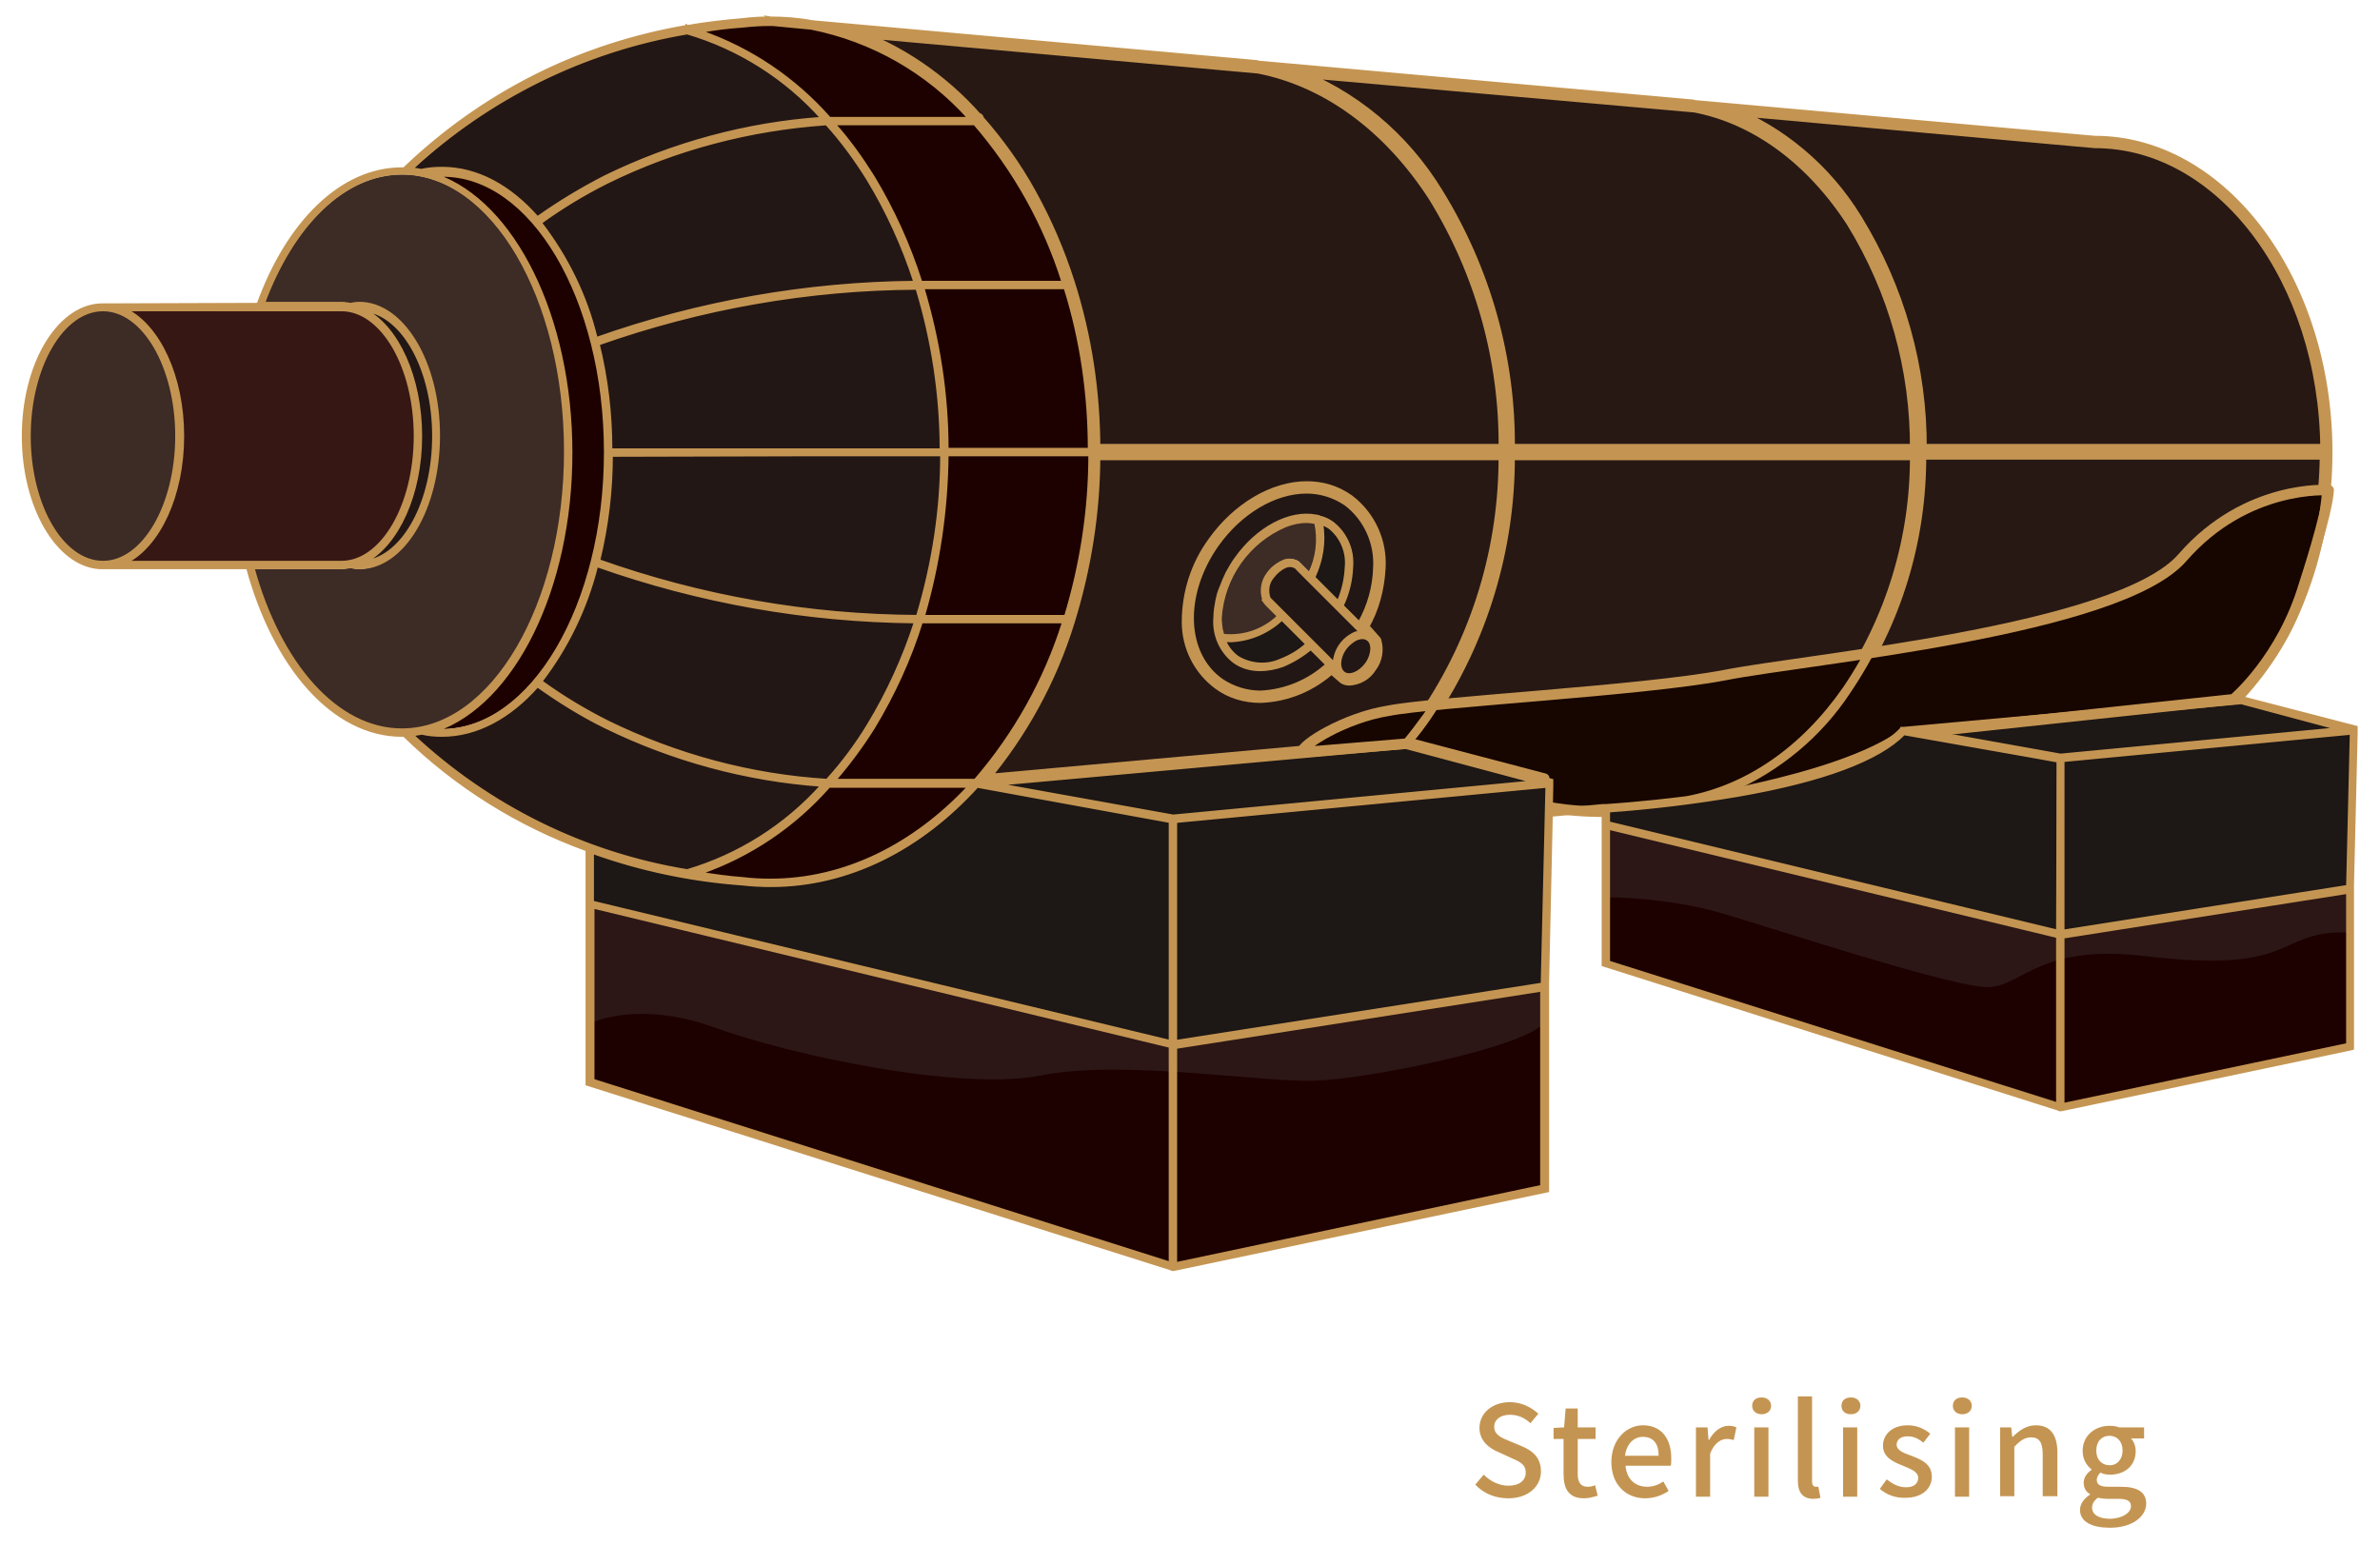
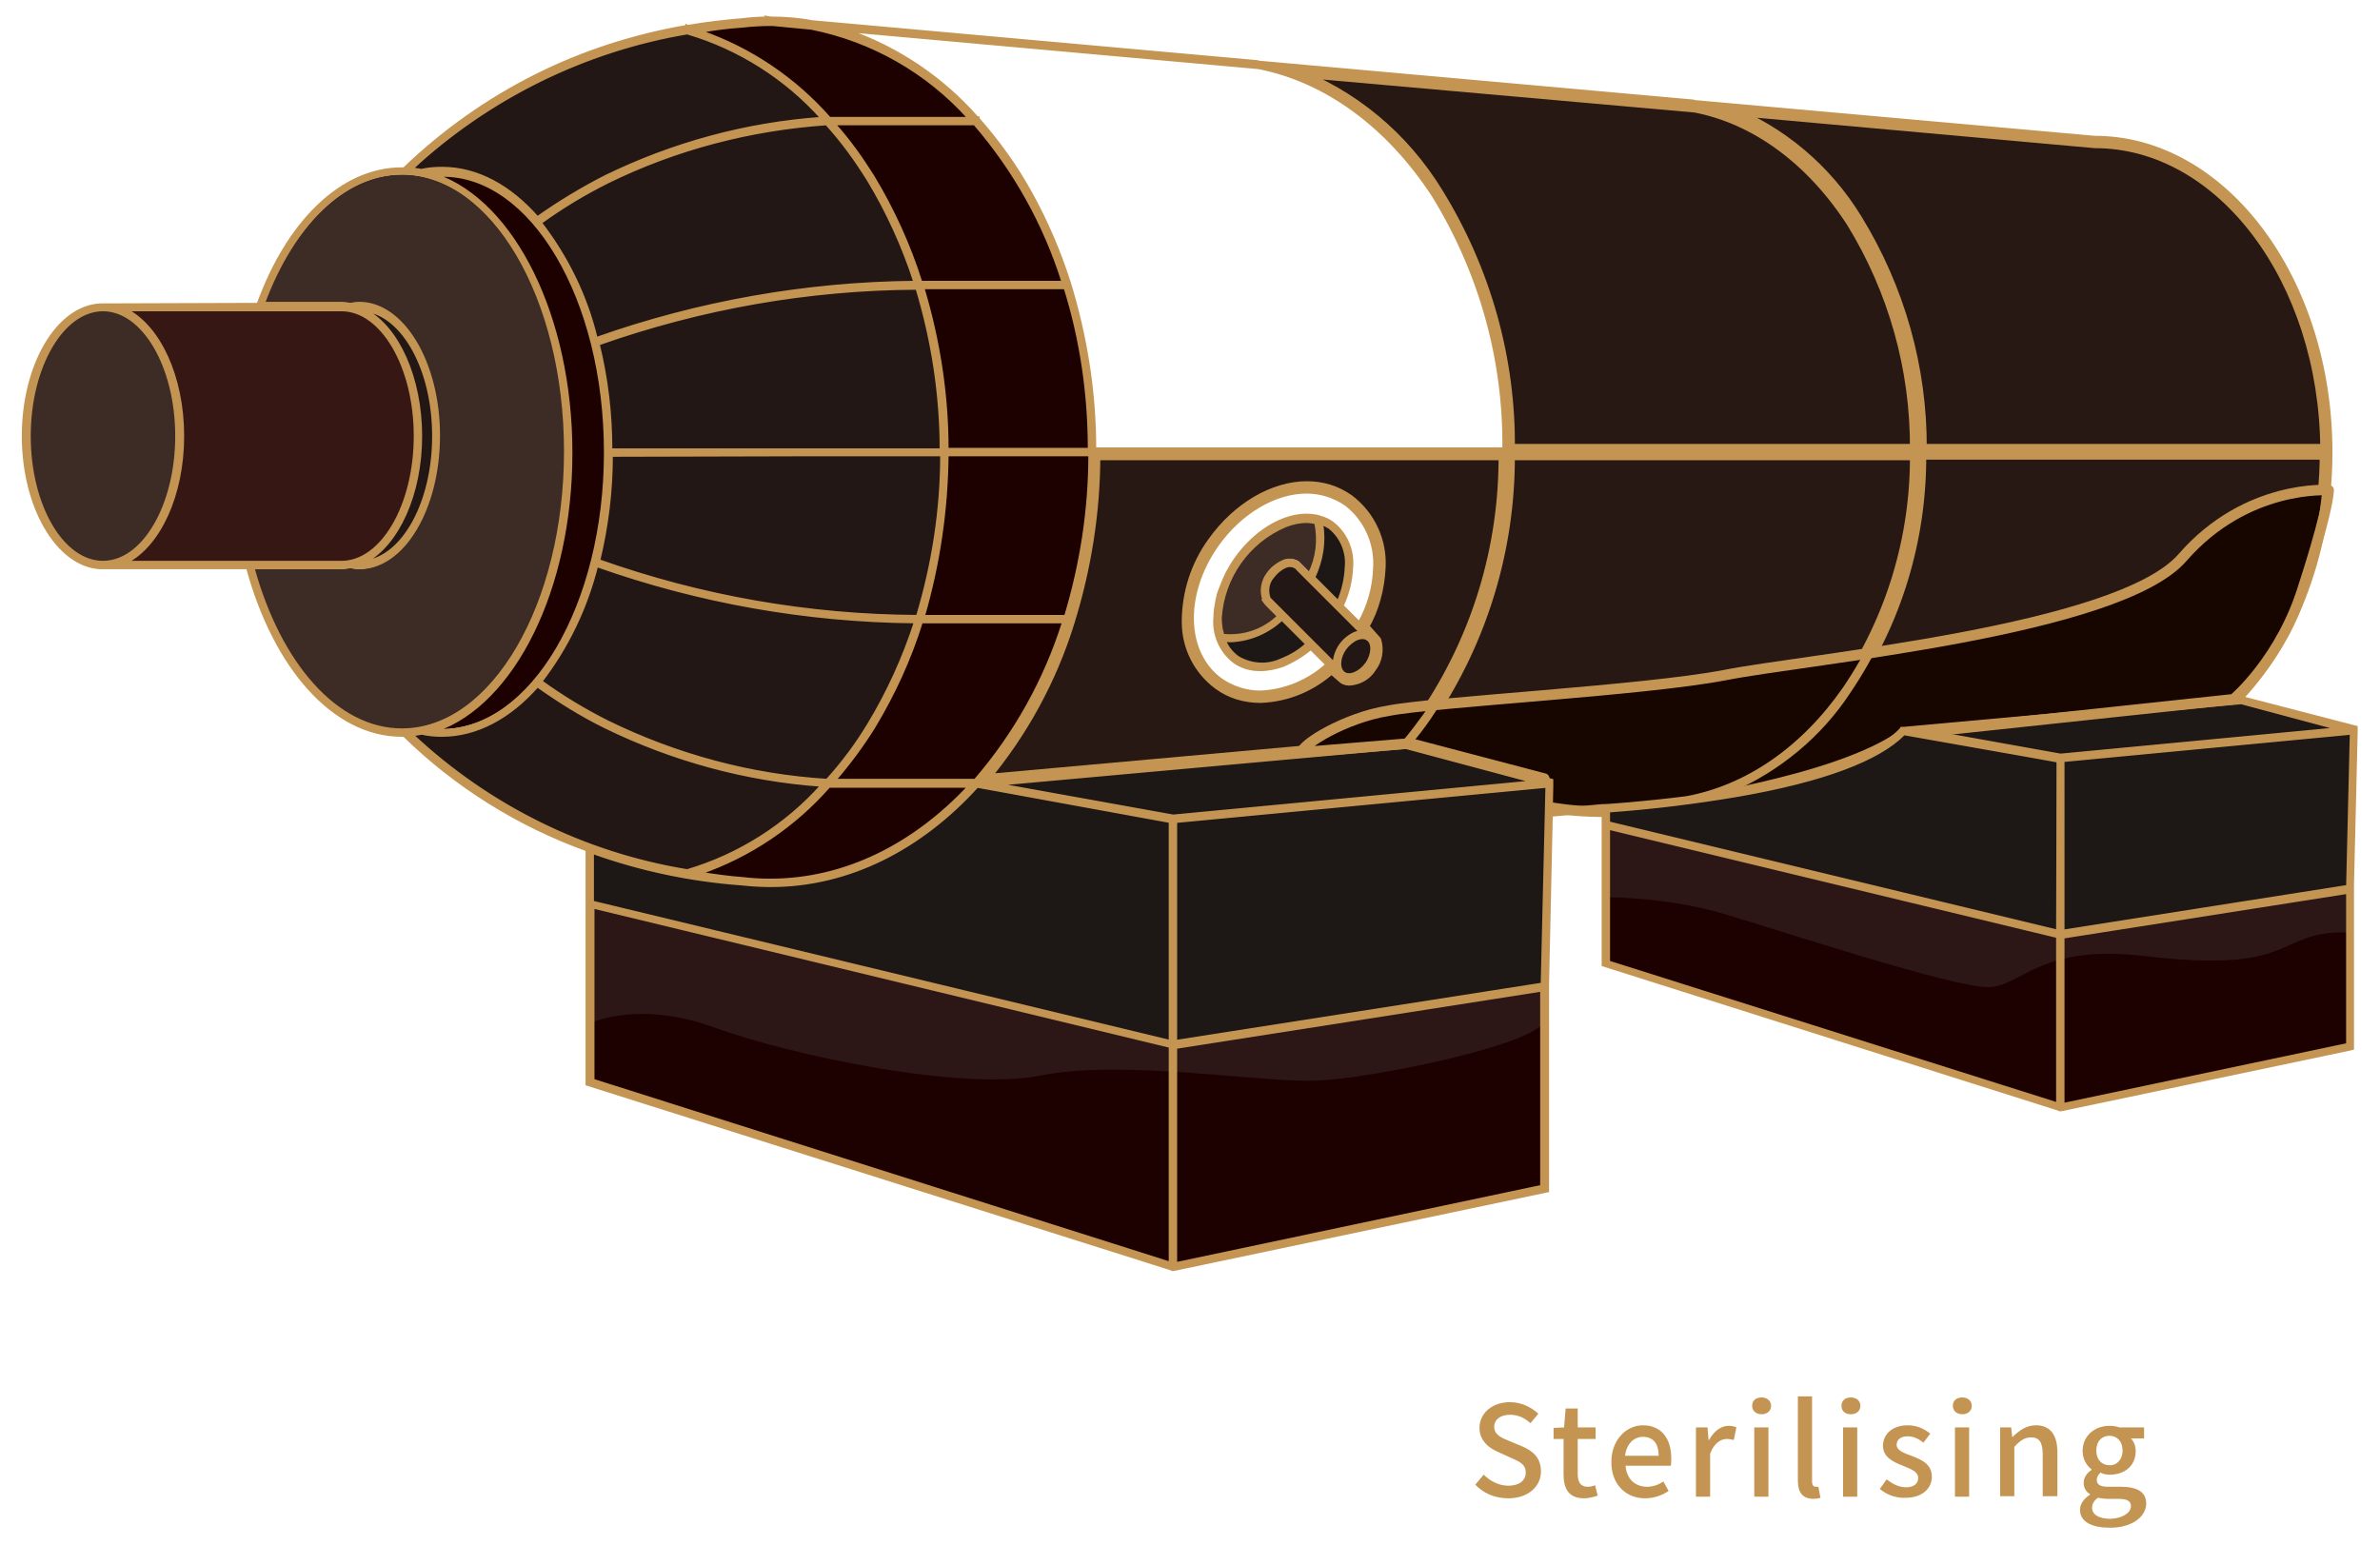
<svg xmlns="http://www.w3.org/2000/svg" version="1.1" id="圖層_1" x="0px" y="0px" width="453px" height="294px" viewBox="0 0 453 294" style="enable-background:new 0 0 453 294;" xml:space="preserve">
  <style type="text/css">
	.st0{fill:#271814;stroke:#C49552;stroke-width:2;stroke-linecap:round;stroke-linejoin:round;stroke-miterlimit:10;}
	.st1{fill:#2C1716;}
	.st2{fill:#1D1715;}
	.st3{fill:#1D0000;}
	.st4{fill:#371714;}
	.st5{fill:#170500;stroke:#C49552;stroke-width:2;stroke-linecap:round;stroke-linejoin:round;stroke-miterlimit:10;}
	.st6{fill:#3D2B25;}
	.st7{fill:#231715;}
	.st8{fill:#C49552;stroke:#C49552;stroke-width:0.5;}
	.st9{fill:#C49552;}
</style>
  <g>
    <g id="Group_6428" transform="translate(-3328.968)">
      <path id="Path_19487" class="st0" d="M3602.7,36.8c9,14.6,13.8,31.5,13.6,48.7h77.2c0.1-15.2-4.1-30.2-12.1-43.2    c-7.7-11.9-18.3-19.7-29.9-21.9l-0.1,0l-76.7-6.8C3586.4,17.9,3596.2,26.1,3602.7,36.8z" />
      <path id="Path_19488" class="st0" d="M3682.4,41.7c8.1,13.2,12.4,28.3,12.3,43.8h76.9c-0.2-32.2-19.8-58.3-43.9-58.3l-70-6.3    C3667.9,24.9,3676.6,32.2,3682.4,41.7z" />
-       <path id="Path_19489" class="st0" d="M3515,22.5h0.2v0.2c3.8,4.3,7.2,9,10,14.1c3,5.4,5.4,11,7.3,16.9v0c3.3,10.3,4.9,21,4.9,31.8    h77.8c0.2-17-4.5-33.7-13.4-48.1c-8.6-13.3-20.4-21.9-33.3-24.4l-77.9-7C3500,9.3,3508.4,15,3515,22.5z" />
      <path id="Path_19490" class="st0" d="M3680.9,131.6c-5.6,8.3-13.4,14.9-22.6,18.9c12.7-2.2,26.8-5.8,32.4-11.8l0.1-0.2l0.3,0    l0.2,0l62.9-5.7c10.4-10.7,17.2-27.4,17.3-46.3h-76.9C3694.7,102.7,3689.9,118.4,3680.9,131.6z" />
      <path id="Path_19491" class="st1" d="M3721.7,210.1l54.1-11.4v-28.9l-54.1,8.5V210.1z" />
      <path id="Path_19492" class="st2" d="M3596.4,142.3l-77.5,7l33.3,6.1l68.5-6.5L3596.4,142.3z" />
      <path id="Path_19493" class="st1" d="M3635.2,183l85.4,27v-31.8l-85.4-20.6V183z" />
      <path class="st3" d="M3635.2,183v-12.2c0,0,11.2,0,21.7,3.1c10.5,3.1,44.4,14.3,50.7,14s9.8-8.3,29.7-5.9    c29.4,3.5,24.6-4.9,38.5-4.5v21.2l-54.1,11.4L3635.2,183z" />
      <path id="Path_19494" class="st1" d="M3552.8,240.5l69.6-14.7v-37.4l-69.6,10.9V240.5z" />
      <path id="Path_19495" class="st0" d="M3680,131c8.9-13.1,13.6-28.6,13.5-44.4h-77.2c0.1,17.8-5.2,35.3-15.2,50.1    c-1.2,1.7-2.4,3.2-3.6,4.7l26.9,7.1l0,1.1l-0.1,4.6l9.8-0.8v0l0.5,0c0.2,0,6.7-0.4,15.4-1.5C3661.4,149.8,3672,142.5,3680,131z" />
      <path id="Path_19496" class="st2" d="M3696.1,139.2l25,4.6l52.7-5l-18.3-4.9L3696.1,139.2z" />
      <path id="Path_19497" class="st4" d="M3407.9,83c0-13.2-6.3-24-14-24H3353c6.2,3.2,10.7,12.7,10.7,24s-4.5,20.9-10.7,24h40.9    C3401.6,107,3407.9,96.3,3407.9,83z" />
      <path id="Path_19498" class="st1" d="M3441.8,205.6l109.8,34.8v-41.1l-109.8-26.5V205.6z" />
      <path class="st3" d="M3441.8,205.6v-11c0,0,8.9-4.2,23.2,1c14.3,5.2,46.8,12.2,62.2,9.1c15.4-3.1,41.9,1.4,52.1,1    c10.1-0.3,39.5-6.3,43.3-10.8v31.7l-70.4,15L3441.8,205.6z" />
-       <path id="Path_19499" class="st0" d="M3600.2,136c9.9-14.6,15.1-31.8,15-49.4h-77.8c0,10.8-1.7,21.5-4.9,31.8v0    c-3.4,11-9,21.2-16.4,30l80.1-7.2C3597.6,139.6,3598.9,137.9,3600.2,136z M3590.9,122c0.5,1.7,0.2,3.6-0.9,5    c-0.9,1.5-2.5,2.4-4.2,2.5c-0.4,0-0.8-0.1-1.1-0.3l-2.3-2c-3.7,3.4-8.4,5.4-13.5,5.6c-2.9,0-5.7-0.8-8-2.5c-3.8-2.8-6-7.2-6-11.9    c0-5.5,1.7-10.8,4.9-15.2c4.6-6.5,11.5-10.6,17.9-10.6c2.9,0,5.6,0.8,8,2.5c4.1,3.1,6.3,8,6,13c-0.2,3.9-1.2,7.8-3.2,11.2    L3590.9,122z" />
+       <path id="Path_19499" class="st0" d="M3600.2,136c9.9-14.6,15.1-31.8,15-49.4h-77.8c0,10.8-1.7,21.5-4.9,31.8c-3.4,11-9,21.2-16.4,30l80.1-7.2C3597.6,139.6,3598.9,137.9,3600.2,136z M3590.9,122c0.5,1.7,0.2,3.6-0.9,5    c-0.9,1.5-2.5,2.4-4.2,2.5c-0.4,0-0.8-0.1-1.1-0.3l-2.3-2c-3.7,3.4-8.4,5.4-13.5,5.6c-2.9,0-5.7-0.8-8-2.5c-3.8-2.8-6-7.2-6-11.9    c0-5.5,1.7-10.8,4.9-15.2c4.6-6.5,11.5-10.6,17.9-10.6c2.9,0,5.6,0.8,8,2.5c4.1,3.1,6.3,8,6,13c-0.2,3.9-1.2,7.8-3.2,11.2    L3590.9,122z" />
      <path class="st5" d="M3576.8,143.2l20.6-1.7l25.5,6.7l0.2,5.3c0,0,10.5,2.4,22.8-0.2c0,0,32.9-4.4,45.3-13.5l62.9-6.7    c0,0,9.2-7.7,13.4-21.8c0,0,4.4-13.3,4.7-18c0,0-15.6-1.2-27.8,12.8c-12.1,14-71.5,19.3-87.1,22.4c-15.6,3-55.7,5.1-64.1,6.8    C3585,136.6,3576.6,141.8,3576.8,143.2z" />
      <path id="Path_19500" class="st2" d="M3564.6,125.1c2.5,1.5,5.6,1.7,8.2,0.5c1.8-0.7,3.4-1.7,4.9-3l-4.7-4.7    c-2.6,2.4-6,3.8-9.6,4.1c-0.4,0-0.9,0-1.3-0.1C3562.6,123.1,3563.5,124.3,3564.6,125.1z" />
      <path id="Path_19501" class="st6" d="M3577.7,99.2c-1.4,0-2.7,0.3-4,0.8c-7.1,3.1-11.8,9.8-12.4,17.5c0,0.8,0,1.5,0.2,2.3    c0,0.1,0,0.2,0.1,0.3c0,0.2,0.1,0.4,0.2,0.7c3.9,0.4,7.7-0.9,10.5-3.6l-2-2c-0.2-0.2-0.5-0.4-0.6-0.7l-0.3-0.4l0.1-0.1    c-0.5-1.7-0.2-3.6,0.9-5c0.7-1,1.7-1.8,2.8-2.3c1-0.4,2.1-0.4,3,0.2c0.2,0.2,0.4,0.4,0.6,0.6l1.5,1.5c1.4-3,1.9-6.4,1.2-9.7    C3578.9,99.2,3578.3,99.2,3577.7,99.2z" />
      <path id="Path_19502" class="st2" d="M3583.7,114.5c0.9-2,1.4-4.2,1.5-6.5c0.3-2.9-0.9-5.7-3.2-7.6c-0.4-0.3-0.9-0.5-1.4-0.7    c0.5,3.5,0,7-1.5,10.2L3583.7,114.5z" />
      <path id="Path_19503" class="st2" d="M3552.7,198.2l69.7-10.9l0.9-37.6l-70.6,6.7V198.2z" />
      <path id="Path_19504" class="st2" d="M3475.6,168.6c-1.8,0-3.6-0.1-5.4-0.3c-9.7-0.8-19.3-2.8-28.5-6v9.4l109.9,26.5v-41.8    l-36.7-6.7C3504.3,161.5,3490.5,168.6,3475.6,168.6z" />
      <path id="Path_19505" class="st2" d="M3691.3,139.6c-4.8,4.9-15.4,8.9-31.5,11.7c-8.2,1.4-16.4,2.4-24.7,3v2.2l85.4,20.6v-32.3    l-4.4-0.8L3691.3,139.6z" />
      <path id="Path_19506" class="st2" d="M3721.7,177.2l54.1-8.5l0.7-29.1l-54.8,5.2L3721.7,177.2z" />
      <path id="Path_19507" class="st6" d="M3362.6,83c0-13.2-6.3-24-14-24c-7.7,0-14,10.8-14,24c0,13.2,6.3,24,14,24    C3356.3,107,3362.6,96.3,3362.6,83z" />
      <path id="Path_19508" class="st6" d="M3436.6,86.1c0-29.2-14-52.9-31.1-52.9c-11.1,0-20.8,9.9-26.3,24.7h14.7    c0.6,0,1.2,0.1,1.7,0.2c0.6-0.1,1.2-0.2,1.7-0.2c8.4,0,15.1,11.3,15.1,25.2s-6.8,25.2-15.1,25.2c-0.6,0-1.1-0.1-1.7-0.2    c-0.6,0.1-1.2,0.2-1.8,0.2h-16.7c4.9,18.1,15.7,30.8,28.3,30.8C3422.6,138.9,3436.6,115.2,3436.6,86.1z" />
      <path id="Path_19509" class="st3" d="M3462.3,166.2c2.6,0.4,5.3,0.7,8.1,1c1.7,0.2,3.5,0.3,5.2,0.3c14.3,0,27.4-6.7,37.8-17.8    h-26.5v0l-0.1,0C3480.2,157.2,3471.7,162.9,3462.3,166.2z" />
-       <path id="Path_19510" class="st7" d="M3585.1,96c-2.2-1.5-4.7-2.3-7.4-2.3c-6.1,0-12.6,3.9-17,10.1c-6.6,9.4-6.3,20.6,0.8,25.6    c2.2,1.5,4.7,2.3,7.4,2.3c4.7-0.2,9.2-2.1,12.7-5.3l-3-3c-1.6,1.4-3.4,2.4-5.3,3.2c-1.4,0.5-2.9,0.8-4.4,0.8    c-1.7,0-3.4-0.5-4.9-1.5c-2.6-2-4-5.2-3.7-8.5c0-1.1,0.2-2.2,0.4-3.3c0-0.1,0.1-0.2,0.1-0.4c0.1-0.5,0.2-0.9,0.4-1.4    c0.1-0.2,0.1-0.3,0.2-0.5c0.2-0.5,0.4-1,0.6-1.5c0.2-0.4,0.3-0.7,0.5-1.1c0.1-0.2,0.2-0.3,0.2-0.4c0.5-0.9,1-1.8,1.6-2.6    c4.1-5.8,10.3-9.1,15.3-8.1c0,0,0,0,0.1,0c0.1,0,0.3,0,0.4,0.1l0.2,0.1l0,0c0.9,0.2,1.7,0.6,2.4,1.1c2.6,2,4,5.2,3.7,8.5    c-0.1,2.5-0.7,5-1.8,7.3l3.2,3.2c1.7-3.2,2.7-6.8,2.9-10.4C3590.9,103.4,3588.8,98.9,3585.1,96z" />
      <path id="Path_19511" class="st7" d="M3486.3,148.5c2.9-3.3,5.6-6.8,7.9-10.6c3.7-6.1,6.7-12.7,8.9-19.5    c-20.6-0.2-41.1-3.8-60.6-10.7c-1.9,8-5.6,15.5-10.6,22c4,2.9,8.3,5.5,12.7,7.7C3457.7,143.8,3471.9,147.6,3486.3,148.5z" />
      <path id="Path_19512" class="st3" d="M3413,33.2c-0.3,0-0.7,0-1,0c14.6,5.1,25.6,26.8,25.6,52.8s-11,47.7-25.6,52.8    c0.3,0,0.7,0,1,0c17.2,0,31.1-23.7,31.1-52.9S3430.2,33.2,3413,33.2z" />
      <path id="Path_19513" class="st7" d="M3586.9,120.5c0.3-0.1,0.6-0.2,1-0.2l-11.9-11.9c-0.1-0.2-0.3-0.3-0.4-0.4    c-0.6-0.4-1.3-0.4-2-0.1c-0.9,0.4-1.7,1-2.3,1.9c-1,1.1-1.2,2.7-0.7,4.1l0.1,0.1c0.1,0.1,0.2,0.3,0.4,0.4l11.9,11.9    c0-1.2,0.5-2.4,1.2-3.4C3584.8,121.8,3585.8,121,3586.9,120.5z" />
      <path id="Path_19514" class="st7" d="M3444.7,34.7c-4.4,2.2-8.7,4.8-12.7,7.7c5.1,6.5,8.7,14,10.6,22    c19.5-6.9,39.9-10.5,60.6-10.7c-2.2-6.8-5.2-13.4-8.9-19.5c-2.3-3.8-4.9-7.3-7.9-10.6C3471.9,24.5,3457.7,28.3,3444.7,34.7z" />
      <path id="Path_19515" class="st7" d="M3587.3,121.6c-0.9,0.4-1.7,1-2.3,1.9c-1.2,1.7-1.3,3.8-0.2,4.6c1.1,0.8,3.1,0,4.3-1.8    c1.2-1.7,1.3-3.9,0.2-4.6c-0.3-0.2-0.6-0.3-1-0.3C3588,121.4,3587.6,121.5,3587.3,121.6z" />
      <path id="Path_19516" class="st3" d="M3531.3,118.4h-27c-2.2,7-5.3,13.8-9.1,20.1c-2.2,3.5-4.6,6.9-7.4,10h26.7    C3522.1,139.8,3527.8,129.5,3531.3,118.4z" />
      <path id="Path_19517" class="st3" d="M3487.8,23.6c2.7,3.1,5.2,6.5,7.4,10c3.8,6.3,6.9,13,9.1,20.1h27    c-3.5-11.1-9.2-21.3-16.8-30.1L3487.8,23.6z" />
      <path id="Path_19518" class="st3" d="M3531.7,54.8h-27c3,9.9,4.6,20.3,4.6,30.7h27.1C3536.3,75.1,3534.7,64.8,3531.7,54.8z" />
      <path id="Path_19519" class="st3" d="M3536.3,86.6h-27.1c0,10.4-1.6,20.7-4.6,30.7h27C3534.7,107.4,3536.3,97,3536.3,86.6z" />
      <path id="Path_19520" class="st7" d="M3503.5,117.3c3-9.9,4.6-20.3,4.6-30.7h-62.8c0,6.8-0.8,13.5-2.4,20    C3462.3,113.6,3482.8,117.1,3503.5,117.3z" />
      <path id="Path_19521" class="st7" d="M3503.5,54.8c-20.7,0.1-41.2,3.7-60.6,10.6c1.6,6.6,2.4,13.3,2.4,20h62.8    C3508.1,75.1,3506.5,64.8,3503.5,54.8z" />
      <path id="Path_19522" class="st7" d="M3413,32.1c6.7,0,13,3.5,18.2,9.4c4.1-2.9,8.4-5.6,12.9-7.8c12.9-6.3,26.9-10.1,41.2-11.1    c-6.9-7.7-15.8-13.3-25.6-16.2c-19.6,3.3-37.8,12.3-52.3,25.9c0.6,0.1,1.2,0.1,1.8,0.3C3410.4,32.2,3411.7,32.1,3413,32.1z" />
      <path id="Path_19523" class="st3" d="M3486.8,22.4l0.1,0v0h26.5c-7.9-8.8-18.4-14.8-30-17.1l-7.3-0.7l0,0c-0.2,0-0.4,0-0.5,0    c-1.7,0-3.5,0.1-5.2,0.3c-2.8,0.2-5.5,0.6-8.1,1C3471.7,9.2,3480.2,14.9,3486.8,22.4z" />
      <path id="Path_19524" class="st7" d="M3485.4,149.5c-14.3-1-28.3-4.8-41.2-11.1c-4.5-2.3-8.8-4.9-12.9-7.8    c-5.2,5.9-11.4,9.4-18.2,9.4c-1.3,0-2.6-0.1-3.8-0.4c-0.6,0.1-1.2,0.2-1.8,0.3c14.5,13.6,32.7,22.6,52.3,25.9    C3469.6,162.8,3478.5,157.2,3485.4,149.5z" />
      <path id="Path_19525" class="st7" d="M3409.1,83c0,11.2-4.4,20.7-10.5,23.9c7.2-1,12.9-11.3,12.9-23.9s-5.7-22.9-12.9-23.9    C3404.6,62.3,3409.1,71.8,3409.1,83z" />
      <g id="Group_6427" transform="translate(3328.968)">
        <g id="Group_6426" transform="translate(0)">
          <path id="Path_19526" class="st8" d="M426.9,132.8c10.2-11,16.8-27.9,16.8-46.7c0-33.1-20.2-60-45-60l-76.1-6.8l-0.3-0.1v0      l-82.7-7.4l-0.3-0.1l0,0l-84.7-7.6c-2.6-0.5-5.3-0.7-7.9-0.7l-0.6-0.1l0.1,0.1c-1.6,0-3.2,0.1-4.8,0.3      c-3.6,0.3-7.1,0.7-10.5,1.3l-0.2-0.1l0,0.1c-9.9,1.7-19.6,4.8-28.6,9.3C92.7,19,84.3,25,76.9,32.1c-0.1,0-0.3,0-0.4,0      c-11.6,0-21.8,10.3-27.4,25.8l-30,0.1C10.9,58.4,4.4,69.5,4.4,83s6.5,24.6,14.6,25.1v0h28.1c5.1,18.8,16.3,31.9,29.4,31.9      c0.1,0,0.3,0,0.4,0c9.9,9.7,21.8,17.1,34.8,21.8v9.6l0,35l111,35.1l0.5,0.2l0.6-0.1l70.8-14.9v-39.6l0.7-31.9l9.8-0.9v2l0,27.4      l86.5,27.4l0.5,0.2l0.6-0.1l54.7-11.5l0.4-0.1v-31.1l0.7-29l0-1.1L426.9,132.8z M425.3,132.9l-62.9,5.7l-0.2,0l-0.3,0l-0.1,0.2      c-5.7,6-19.8,9.7-32.4,11.8c9.2-4,17.1-10.5,22.6-18.9c9-13.3,13.8-29,13.7-45h76.9C442.4,105.5,435.7,122.2,425.3,132.9      L425.3,132.9z M398.7,27.2c24,0,43.6,26.1,43.9,58.3h-76.9c0.1-15.5-4.1-30.6-12.3-43.8c-5.8-9.5-14.5-16.8-24.8-20.8      L398.7,27.2z M322.5,20.3L322.5,20.3c11.6,2.2,22.3,10,30,22c8,13,12.2,27.9,12.1,43.2h-77.2c0.1-17.2-4.6-34.1-13.6-48.7      c-6.5-10.6-16.3-18.8-28-23.3L322.5,20.3z M239.5,12.9c12.9,2.5,24.7,11.2,33.3,24.4c8.9,14.5,13.6,31.1,13.4,48.1h-77.8      c0-10.8-1.7-21.5-4.9-31.8v0c-1.9-5.9-4.3-11.5-7.3-16.9c-2.8-5.1-6.2-9.8-10-14.1v-0.2H186c-6.6-7.5-15-13.2-24.4-16.5      L239.5,12.9z M155.3,86.6h23.9c0,10.4-1.6,20.7-4.6,30.7c-20.7-0.1-41.2-3.7-60.6-10.6c1.6-6.6,2.4-13.3,2.4-20L155.3,86.6z       M113.9,65.5c19.5-6.9,40-10.5,60.6-10.6c3,9.9,4.6,20.3,4.6,30.7h-62.8C116.3,78.7,115.5,72,113.9,65.5L113.9,65.5z       M180.3,86.6h27.1c0,10.4-1.6,20.7-4.6,30.7h-27C178.7,107.3,180.2,97,180.3,86.6L180.3,86.6z M180.3,85.5      c0-10.4-1.6-20.7-4.6-30.7h27c3.1,9.9,4.6,20.3,4.6,30.7H180.3z M175.3,53.7L175.3,53.7c-2.2-7-5.3-13.8-9.1-20.1      c-2.2-3.5-4.6-6.9-7.4-10h26.7c7.6,8.8,13.3,19,16.8,30.1L175.3,53.7z M165.2,34.2c3.7,6.1,6.7,12.7,8.9,19.5      c-20.6,0.2-41.1,3.8-60.6,10.7c-1.9-8-5.6-15.5-10.6-22c4-2.9,8.3-5.5,12.7-7.7c13-6.4,27.2-10.1,41.7-11.1      C160.3,26.9,162.9,30.5,165.2,34.2L165.2,34.2z M115.2,86.1c0,29.1-14,52.9-31.1,52.9c-0.3,0-0.7,0-1,0      c14.6-5.1,25.6-26.8,25.6-52.8s-11-47.7-25.6-52.8c0.3,0,0.7,0,1,0C101.2,33.2,115.2,56.9,115.2,86.1z M113.6,107.7      c19.5,6.9,39.9,10.5,60.6,10.7c-2.2,6.8-5.2,13.4-8.9,19.5c-2.3,3.8-4.9,7.3-7.9,10.6c-14.5-0.9-28.6-4.7-41.7-11.1      c-4.4-2.2-8.7-4.8-12.7-7.7C108,123.2,111.6,115.7,113.6,107.7L113.6,107.7z M157.8,149.7l0.1,0v0h26.5      c-10.4,11.1-23.5,17.8-37.8,17.8c-1.8,0-3.5-0.1-5.2-0.3c-2.8-0.2-5.5-0.6-8.1-1C142.8,162.9,151.2,157.2,157.8,149.7      L157.8,149.7z M158.9,148.5c2.7-3.1,5.2-6.5,7.4-10c3.8-6.3,6.9-13,9.1-20.1h27c-3.5,11.1-9.2,21.3-16.8,30.1H158.9z       M203.5,118.4L203.5,118.4c3.3-10.3,4.9-21,4.9-31.8h77.8c0.1,17.6-5.2,34.8-15,49.4c-1.3,1.8-2.6,3.5-4,5.2l-80.1,7.2      C194.5,139.6,200.1,129.4,203.5,118.4L203.5,118.4z M141.4,5c1.7-0.2,3.5-0.3,5.2-0.3c0.2,0,0.3,0,0.5,0l0,0l7.3,0.7      c11.6,2.3,22.1,8.3,30,17.1H158v0l-0.1,0c-6.6-7.5-15-13.2-24.5-16.5C136,5.5,138.6,5.2,141.4,5z M130.8,6.3      c9.9,2.9,18.8,8.6,25.6,16.2c-14.3,1-28.3,4.8-41.2,11.1c-4.5,2.3-8.8,4.9-12.9,7.8c-5.2-5.9-11.4-9.4-18.2-9.4      c-1.3,0-2.6,0.1-3.9,0.4c-0.6-0.1-1.2-0.2-1.8-0.3C93,18.6,111.2,9.6,130.8,6.3L130.8,6.3z M5.6,83c0-13.2,6.3-24,14-24      s14,10.8,14,24s-6.3,24-14,24S5.6,96.3,5.6,83z M24.1,107c6.2-3.2,10.7-12.7,10.7-24s-4.5-20.8-10.7-24h40.9      c7.7,0,14,10.8,14,24s-6.3,24-14,24H24.1z M69.6,59.1c7.2,1,12.9,11.3,12.9,23.9s-5.7,22.9-12.9,23.9      c6.1-3.3,10.5-12.8,10.5-23.9S75.7,62.3,69.6,59.1L69.6,59.1z M76.5,138.9c-12.5,0-23.3-12.6-28.3-30.8h16.7      c0.6,0,1.2-0.1,1.8-0.2c0.6,0.1,1.1,0.2,1.7,0.2c8.4,0,15.1-11.3,15.1-25.2s-6.8-25.2-15.1-25.2c-0.6,0-1.2,0.1-1.7,0.2      c-0.6-0.1-1.2-0.2-1.7-0.2H50.2c5.5-14.8,15.2-24.7,26.3-24.7c17.2,0,31.1,23.7,31.1,52.9S93.7,138.9,76.5,138.9L76.5,138.9z       M78.5,139.9c0.6-0.1,1.2-0.2,1.8-0.3c1.3,0.3,2.5,0.4,3.8,0.4c6.7,0,13-3.5,18.2-9.4c4.1,2.9,8.4,5.6,12.9,7.8      c12.9,6.3,26.9,10.1,41.2,11.1c-6.9,7.7-15.8,13.3-25.6,16.2C111.2,162.5,93,153.5,78.5,139.9L78.5,139.9z M222.7,240.4      l-109.8-34.8v-32.9l109.8,26.5V240.4z M222.7,198.2l-109.9-26.5v-9.4c9.2,3.3,18.8,5.3,28.5,6c1.8,0.2,3.6,0.3,5.4,0.3      c14.9,0,28.6-7.1,39.3-18.9l36.7,6.7L222.7,198.2z M190,149.3l77.5-7l24.3,6.5l-68.5,6.5L190,149.3z M293.4,225.8l-69.6,14.7      v-41.1l69.6-10.9V225.8z M293.5,187.3l-69.7,10.9v-41.8l70.6-6.7L293.5,187.3z M305.1,153.3L305.1,153.3l-9.8,0.9l0.1-4.6l0-1.1      l-26.9-7.1c1.3-1.5,2.5-3.1,3.6-4.7c10-14.8,15.3-32.2,15.2-50.1h77.2c0.1,15.8-4.6,31.3-13.5,44.4c-8,11.5-18.6,18.7-30,20.8      c-8.7,1.1-15.2,1.5-15.4,1.5L305.1,153.3z M391.6,210.1l-85.4-27v-25.4l85.4,20.6V210.1z M391.6,177.2l-85.4-20.6v-2.2      c8.3-0.6,16.5-1.6,24.7-3c16.1-2.8,26.7-6.8,31.5-11.7l24.9,4.4l4.4,0.8L391.6,177.2z M367.1,139.2l59.5-5.4l18.3,4.9l-52.7,5      L367.1,139.2z M446.8,198.8l-54.1,11.4v-31.8l54.1-8.5V198.8z M446.8,168.7l-54.1,8.5v-32.4l54.8-5.2L446.8,168.7z" />
          <path id="Path_19527" class="st8" d="M259.6,119.4c1.9-3.4,3-7.3,3.2-11.2c0.3-5.1-1.9-10-6-13c-2.3-1.6-5.1-2.5-8-2.5      c-6.5,0-13.3,4.1-17.9,10.6c-3.3,4.4-5,9.8-4.9,15.2c0,4.7,2.2,9.1,6,11.9c2.4,1.6,5.2,2.5,8,2.5c5-0.2,9.8-2.2,13.5-5.6l2.3,2      c0.4,0.2,0.7,0.3,1.1,0.3c1.7-0.1,3.3-1.1,4.2-2.5c1.1-1.4,1.5-3.3,0.9-5L259.6,119.4z M239.9,131.7c-2.6,0-5.2-0.8-7.4-2.3      c-7-5-7.4-16.2-0.8-25.6c4.4-6.2,10.9-10.1,17-10.1c2.6,0,5.2,0.8,7.4,2.3c3.7,2.8,5.8,7.4,5.5,12.1c-0.1,3.6-1.1,7.2-2.9,10.4      l-3.2-3.2c1.1-2.3,1.7-4.8,1.8-7.3c0.3-3.3-1.1-6.5-3.7-8.5c-0.7-0.5-1.5-0.9-2.4-1.1l0,0l-0.2-0.1c-0.1,0-0.3,0-0.4-0.1      c0,0,0,0-0.1,0c-5-1-11.2,2.3-15.3,8.1c-0.6,0.8-1.1,1.7-1.6,2.6c-0.1,0.2-0.2,0.3-0.2,0.4c-0.2,0.4-0.3,0.7-0.5,1.1      c-0.2,0.5-0.4,1-0.6,1.5c-0.1,0.2-0.1,0.3-0.2,0.5c-0.2,0.5-0.3,0.9-0.4,1.4c0,0.1-0.1,0.3-0.1,0.4c-0.2,1.1-0.4,2.2-0.4,3.3      c-0.3,3.3,1.1,6.5,3.7,8.5c1.4,1,3.1,1.5,4.9,1.5c1.5,0,3-0.3,4.4-0.8c1.9-0.8,3.7-1.9,5.3-3.2l3,3      C249.1,129.6,244.6,131.5,239.9,131.7L239.9,131.7z M240.5,114.1l-0.1,0.1l0.3,0.4c0.2,0.3,0.4,0.5,0.6,0.7l2,2      c-2.8,2.7-6.6,4-10.5,3.6c-0.1-0.2-0.1-0.4-0.2-0.7c0-0.1,0-0.2-0.1-0.3c-0.1-0.8-0.2-1.5-0.2-2.3c0.5-7.7,5.3-14.5,12.4-17.5      c1.3-0.5,2.6-0.8,4-0.8c0.6,0,1.1,0.1,1.7,0.2c0.7,3.3,0.3,6.7-1.2,9.7l-1.5-1.5c-0.2-0.2-0.4-0.4-0.6-0.6      c-0.9-0.6-2.1-0.7-3-0.2c-1.1,0.5-2.1,1.3-2.8,2.3C240.3,110.5,239.9,112.4,240.5,114.1L240.5,114.1z M244,117.9l4.7,4.7      c-1.4,1.3-3.1,2.3-4.9,3c-2.6,1.2-5.7,1-8.2-0.5c-1.1-0.8-2-1.9-2.5-3.2c0.4,0.1,0.9,0.1,1.3,0.1      C238.1,121.8,241.4,120.3,244,117.9L244,117.9z M251.6,99.7c0.5,0.2,0.9,0.4,1.4,0.7c2.3,1.8,3.5,4.7,3.2,7.6      c-0.1,2.2-0.6,4.4-1.5,6.5l-4.6-4.6C251.6,106.7,252.2,103.2,251.6,99.7L251.6,99.7z M242.1,114.4c-0.1-0.1-0.3-0.3-0.4-0.4      l-0.1-0.1c-0.5-1.4-0.3-3,0.7-4.1c0.6-0.8,1.4-1.5,2.3-1.9c0.6-0.3,1.4-0.3,2,0.1c0.2,0.1,0.3,0.3,0.4,0.4l11.9,11.9      c-0.3,0-0.7,0.1-1,0.2c-1.1,0.5-2.1,1.3-2.8,2.3c-0.7,1-1.1,2.2-1.2,3.4L242.1,114.4z M260.1,126.3c-1.2,1.7-3.2,2.6-4.3,1.8      c-1.1-0.8-1-2.9,0.2-4.6c0.6-0.8,1.4-1.5,2.3-1.9c0.3-0.1,0.7-0.2,1-0.2c0.4,0,0.7,0.1,1,0.3      C261.4,122.4,261.3,124.6,260.1,126.3L260.1,126.3z" />
        </g>
      </g>
    </g>
    <g>
      <g>
        <path class="st9" d="M280.8,282.6l1.6-1.9c1.3,1.3,3,2.1,4.7,2.1c2.1,0,3.3-1,3.3-2.5c0-1.6-1.2-2.1-2.8-2.8l-2.4-1.1     c-1.7-0.7-3.6-2.1-3.6-4.6c0-2.8,2.4-4.9,5.8-4.9c2.1,0,4,0.9,5.4,2.2l-1.5,1.8c-1.1-1-2.3-1.6-3.9-1.6c-1.8,0-3,0.9-3,2.3     c0,1.5,1.4,2.1,2.9,2.7l2.4,1c2.1,0.9,3.6,2.2,3.6,4.8c0,2.8-2.4,5.1-6.2,5.1C284.6,285.2,282.4,284.3,280.8,282.6z" />
        <path class="st9" d="M297.6,280.6v-6.7h-1.9v-2.1l2-0.1l0.3-3.6h2.3v3.6h3.4v2.2h-3.4v6.7c0,1.6,0.6,2.4,1.9,2.4     c0.5,0,1-0.1,1.4-0.3l0.5,2c-0.7,0.2-1.6,0.5-2.6,0.5C298.6,285.2,297.6,283.4,297.6,280.6z" />
        <path class="st9" d="M306.7,278.3c0-4.3,2.9-7,6-7c3.5,0,5.4,2.5,5.4,6.3c0,0.5,0,1.1-0.1,1.4h-8.6c0.2,2.5,1.8,4,4.1,4     c1.2,0,2.2-0.4,3.1-1l1,1.8c-1.2,0.8-2.7,1.4-4.5,1.4C309.6,285.2,306.7,282.7,306.7,278.3z M315.7,277.1c0-2.3-1-3.6-3-3.6     c-1.7,0-3.1,1.3-3.4,3.6H315.7z" />
        <path class="st9" d="M322.7,271.7h2.3l0.2,2.4h0.1c0.9-1.7,2.3-2.7,3.7-2.7c0.6,0,1.1,0.1,1.5,0.3l-0.5,2.4     c-0.5-0.1-0.8-0.2-1.3-0.2c-1.1,0-2.4,0.7-3.2,2.8v8.2h-2.7V271.7z" />
        <path class="st9" d="M333.5,267.6c0-1,0.7-1.6,1.8-1.6c1,0,1.8,0.6,1.8,1.6c0,1-0.8,1.6-1.8,1.6     C334.3,269.2,333.5,268.6,333.5,267.6z M333.9,271.7h2.7v13.2h-2.7V271.7z" />
        <path class="st9" d="M342.2,281.8v-16h2.7V282c0,0.7,0.3,1,0.7,1c0.1,0,0.2,0,0.5,0l0.4,2.1c-0.3,0.1-0.8,0.2-1.5,0.2     C343,285.2,342.2,284,342.2,281.8z" />
        <path class="st9" d="M350.5,267.6c0-1,0.7-1.6,1.8-1.6c1,0,1.8,0.6,1.8,1.6c0,1-0.8,1.6-1.8,1.6     C351.2,269.2,350.5,268.6,350.5,267.6z M350.8,271.7h2.7v13.2h-2.7V271.7z" />
        <path class="st9" d="M357.8,283.4l1.3-1.8c1.2,0.9,2.3,1.5,3.7,1.5c1.6,0,2.3-0.8,2.3-1.8c0-1.2-1.5-1.7-2.9-2.3     c-1.8-0.7-3.8-1.6-3.8-3.8c0-2.2,1.8-3.9,4.7-3.9c1.8,0,3.2,0.7,4.3,1.6l-1.3,1.7c-0.9-0.7-1.8-1.2-3-1.2c-1.4,0-2.1,0.7-2.1,1.6     c0,1.1,1.4,1.6,2.8,2.1c1.8,0.7,3.9,1.5,3.9,4c0,2.2-1.8,4-5,4C360.9,285.2,359,284.5,357.8,283.4z" />
        <path class="st9" d="M371.7,267.6c0-1,0.7-1.6,1.8-1.6c1,0,1.8,0.6,1.8,1.6c0,1-0.8,1.6-1.8,1.6     C372.5,269.2,371.7,268.6,371.7,267.6z M372.1,271.7h2.7v13.2h-2.7V271.7z" />
        <path class="st9" d="M380.5,271.7h2.3l0.2,1.8h0.1c1.2-1.2,2.6-2.2,4.4-2.2c2.8,0,4.1,1.9,4.1,5.2v8.3h-2.8v-8     c0-2.3-0.7-3.2-2.2-3.2c-1.2,0-2.1,0.6-3.2,1.8v9.4h-2.7V271.7z" />
        <path class="st9" d="M395.9,287.4c0-1.1,0.7-2.1,1.9-2.9v-0.1c-0.7-0.4-1.2-1.1-1.2-2.2c0-1,0.7-1.9,1.5-2.4v-0.1     c-0.9-0.7-1.7-1.9-1.7-3.5c0-3,2.4-4.8,5.1-4.8c0.7,0,1.4,0.1,1.9,0.3h4.7v2.1h-2.5c0.5,0.5,0.9,1.4,0.9,2.4     c0,2.9-2.2,4.5-4.9,4.5c-0.6,0-1.3-0.1-1.8-0.4c-0.4,0.4-0.7,0.8-0.7,1.4c0,0.8,0.5,1.3,2.2,1.3h2.4c3.1,0,4.8,1,4.8,3.2     c0,2.5-2.7,4.6-6.9,4.6C398.2,290.8,395.9,289.7,395.9,287.4z M405.6,286.7c0-1.1-0.9-1.4-2.5-1.4h-2c-0.6,0-1.2-0.1-1.8-0.2     c-0.8,0.6-1.1,1.2-1.1,1.9c0,1.3,1.3,2.1,3.5,2.1C404.1,289,405.6,287.9,405.6,286.7z M404,276.1c0-1.8-1.1-2.8-2.5-2.8     c-1.4,0-2.5,1-2.5,2.8c0,1.8,1.1,2.8,2.5,2.8C402.8,279,404,277.9,404,276.1z" />
      </g>
    </g>
  </g>
</svg>